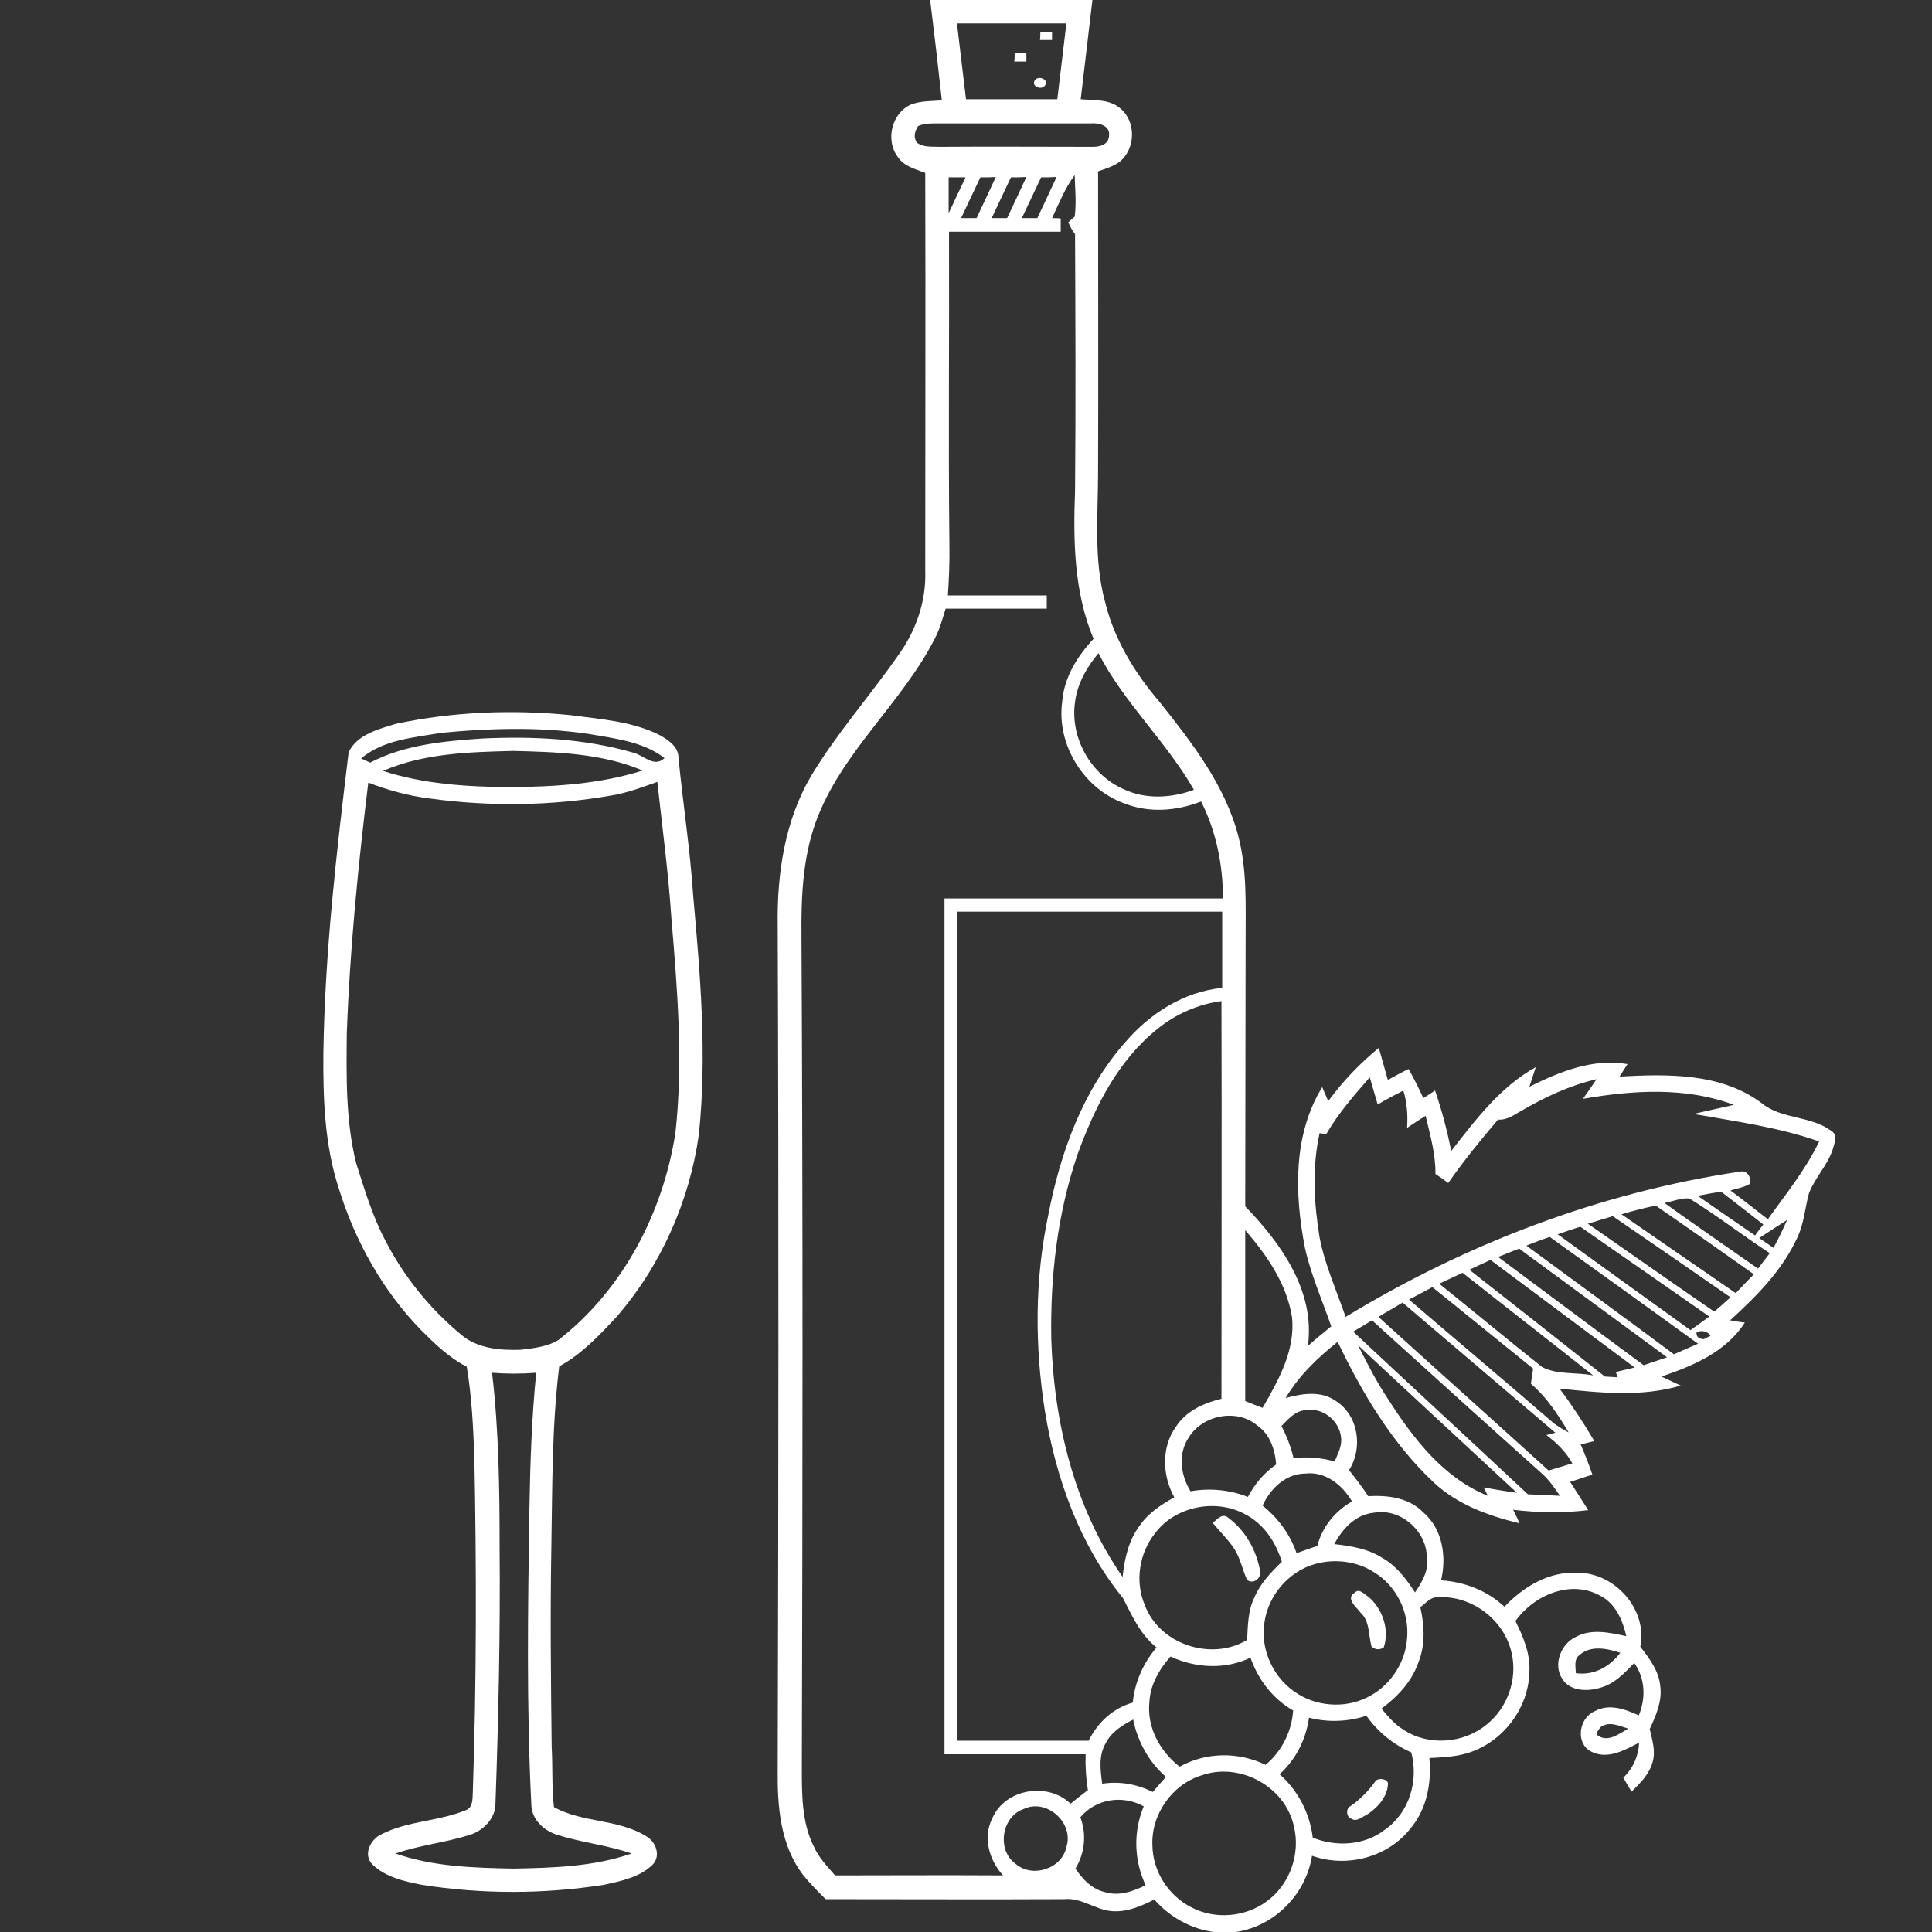
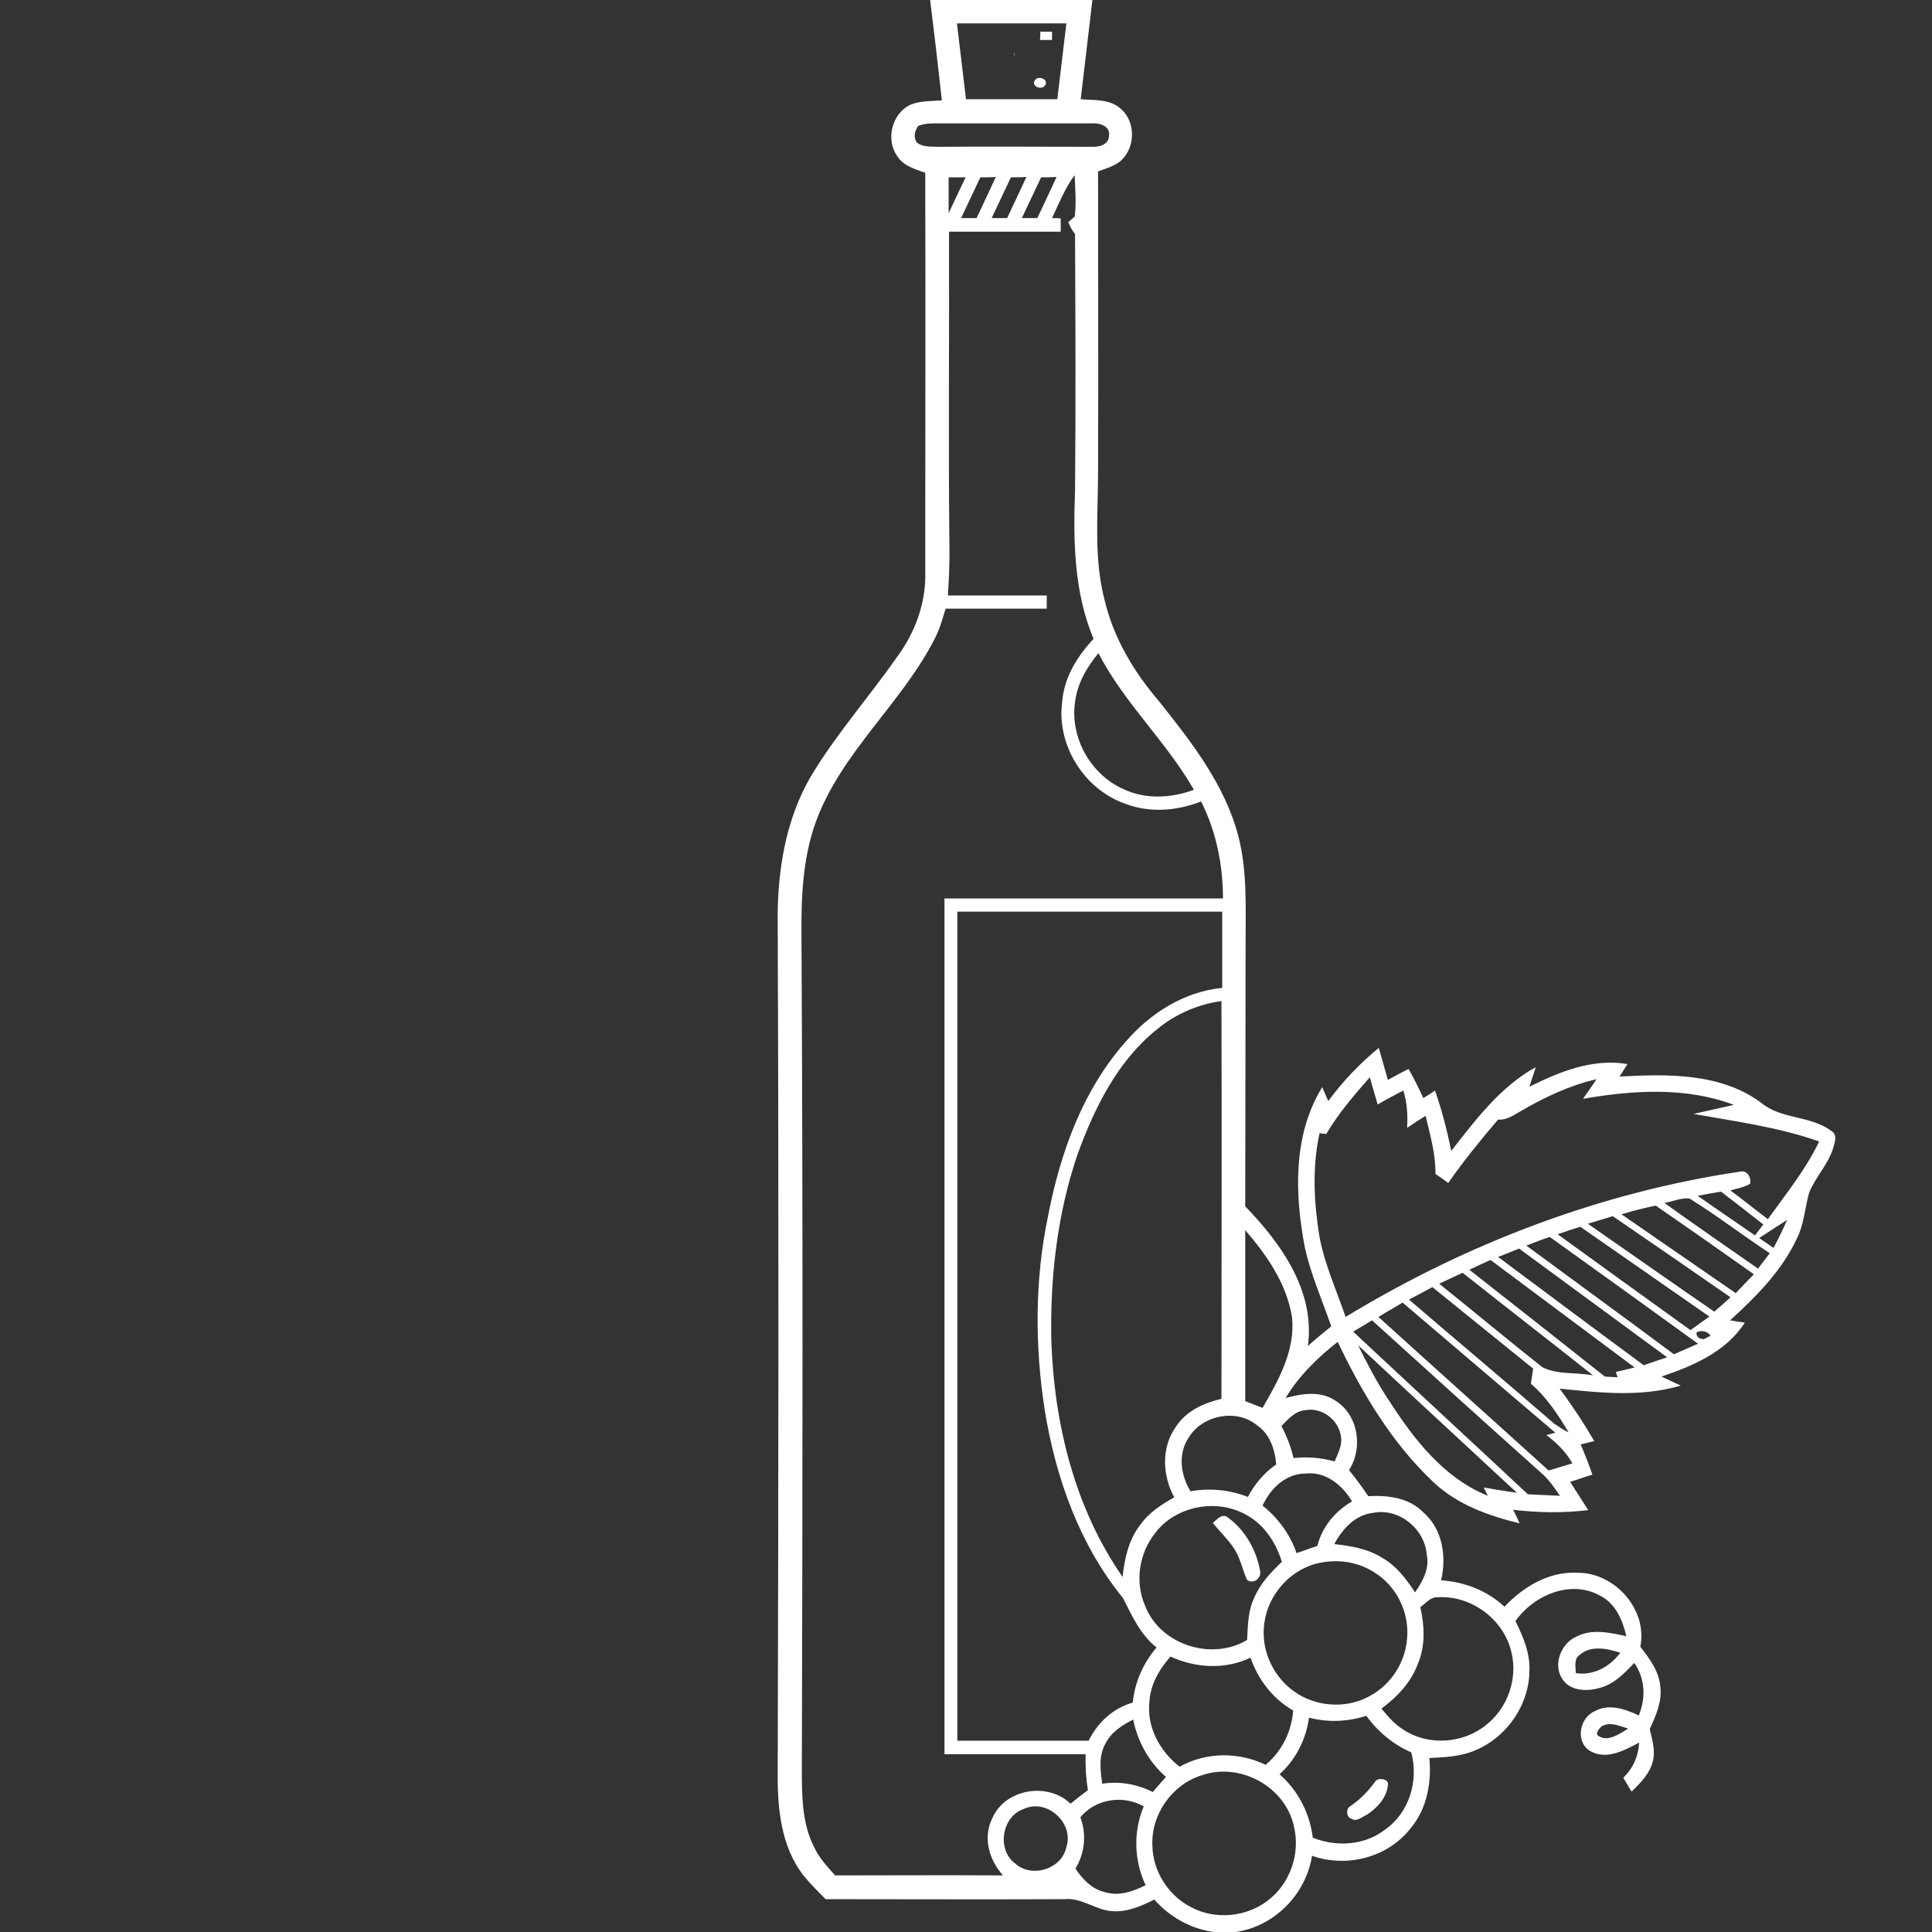
<svg xmlns="http://www.w3.org/2000/svg" id="Слой_1" x="0px" y="0px" viewBox="0 0 512 512" style="enable-background:new 0 0 512 512;" xml:space="preserve">
  <rect x="0" y="0" width="512" height="512" fill="#333333" stroke="none" />
  <style type="text/css"> .st0{fill:#FFFFFF;} </style>
  <g id="_x23_000000ff">
    <path class="st0" d="M246.5,0h43c-1,8.8-2.1,17.5-3.1,26.3c3.6,0.3,7.8-0.1,10.7,2.6c4,3.5,3.8,10.5-0.3,13.9 c-1.7,1.3-3.8,1.9-5.8,2.6c0,26.5,0.1,53,0,79.6c0,11.4-1.2,23.1,1.8,34.3c2.4,10,7.8,18.9,14.4,26.6c8.6,10.8,17.5,22.2,21,35.8 c2.3,8.9,1.9,18.2,1.9,27.4c0,23.5-0.1,47.1-0.1,70.6c9.5,9.8,18.6,22.5,16.6,37c2-1.8,4.1-3.5,6.2-5.2c-2.4-6.9-5.4-13.7-7-20.9 c-2.7-14.1-3.2-29.8,4.6-42.5c0.4,0.9,1.2,2.8,1.6,3.7c3.9-5.3,8.4-10,13.4-14.1c0.8,2.8,1.6,5.6,2.4,8.5c1.8-1,3.6-2,5.5-2.9 c1.4,2.5,2.7,5.1,3.9,7.7c1-0.6,2.1-1.3,3.1-2c1.8,5.2,3.2,10.6,4.3,16c6.5-8.3,13-17,22.4-22.2c-0.4,1.3-1.3,3.9-1.7,5.2 c8-4,16.9-7.6,26-6c-0.7,1.1-1.4,2.2-2.1,3.3c12.7-0.7,26.9-1,37.6,7c5.3,4.4,13.1,3.3,18.5,7.4c1.9,1.1,0.8,3.3,0.4,4.9 c-1.4,4.2-4.7,7.5-6.3,11.6c-1.1,4-1.3,8.2-3.2,12c-4,8.6-10.8,15.4-17.7,21.7c1,0.2,2.9,0.5,3.9,0.6c-5,7.8-13.8,11.5-22.1,14.3 c1.7,0.8,3.4,1.6,5.1,2.4c-10.5,3.1-21.4,1.9-32.1,0.8c3.3,4.4,6.4,9.1,9.2,13.9c-1.2,0.3-2.4,0.6-3.6,0.9c1.1,2.6,2.2,5.3,3.1,8 c-2,0.6-3.9,1.3-5.9,1.9c1.6,2.5,3.2,5,4.8,7.5c-6.6,0.8-13.3,0.7-19.9-0.1c0.6,1.2,1.2,2.4,1.7,3.6c-8.2-2-16.4-4.9-22.7-10.8 c-11.1-10.4-19-23.7-25.5-37.3c-5.3,4.2-10.3,9-13.8,14.9c4.3-1.2,9.3-2,13.2,0.7c6.1,3.8,7.4,12.5,3.6,18.4 c1.8,2.2,3.5,4.5,5.1,6.9c5.2-0.3,10.8,0.4,14.6,4.3c5.1,4.4,6.2,11.7,4.7,18c6.2,0.4,12.2,2.7,16.8,7c5-5.3,11.8-9.4,19.3-9 c9.9-0.1,18.7,9.7,16.7,19.6c2.4,3.1,5,6.5,5.3,10.6c0.5,4-1.2,7.7-2.8,11.2c0.6,2.8,1.6,5.7,0.8,8.6c-0.8,3.3-3.3,5.7-5.6,8 c-0.8-1.2-1.5-2.5-2.2-3.7c2.6-2.5,4-5.7,4.2-9.3c-3.8,2-8.4,4.6-12.7,2.4c-4.3-2.2-3.3-8.9,0.9-10.7c3.8-2.1,8-0.6,11.7,1.1 c1.9-4.6,1.7-9.8-1.2-13.9c-2.7,2.8-5.5,5.8-9.5,6.7c-3.3,0.9-7.6,0.7-9.6-2.5c-2.5-3.8-0.3-9.3,3.6-11.1c4.2-2.3,9.1-1.1,13.4-0.2 c-1-4.2-2.8-8.6-6.9-10.7c-7.8-4.4-17.6-0.2-22.5,6.7c2.1,4.2,4,8.7,3.7,13.5c-0.2,9.6-7,18.5-16.1,21.4c-3.4,1.1-6.9,1.2-10.4,1.4 c0.6,6.4-0.6,13.3-4.8,18.4c-6,7.9-17,10.8-26.3,7.5c-1.7,10.9-11.1,19.8-22.2,20.4h-1.6c-7-0.3-13.4-3.6-18-8.8 c-3.4,1.7-7,3.3-10.9,3.1c-4.6-0.2-8.3-3.7-13-3.2c-21.1,0.1-42.2,0-63.2,0c-2-2-4-4-5.8-6.2c-6.2-7.9-7-18.3-6.9-27.9 c0.2-74.7,0.3-149.3,0-224c-0.2-13.7,1.9-27.9,9-39.8c6.7-11.1,15.3-20.8,22.7-31.4c4.8-6.5,7.7-14.5,7.4-22.7 c0-35.2,0.1-70.4,0-105.5c-2.7-1-5.8-1.8-7.4-4.4c-3.2-4.4-1.4-11.5,3.6-13.7c2.6-1,5.4-0.9,8.2-1.1C248.6,17.5,247.6,8.8,246.5,0 M253.6,6.2c0.8,6.7,1.6,13.4,2.4,20.1c8.1,0,16.2,0,24.2,0c0.8-6.7,1.6-13.4,2.4-20.1C272.9,6.2,263.2,6.2,253.6,6.2 M243.3,33.4 c-0.9,1.4-1.3,3-0.3,4.4c1.7,1.3,4,1,6,1.1c13.4-0.1,26.7,0,40.1,0c2,0.1,4.7-0.4,4.8-2.9c0.4-2.8-2.8-3.5-4.9-3.3 c-13.3,0-26.6,0-40,0C247.1,32.7,245.1,32.6,243.3,33.4 M251.4,47c0,3.2,0,6.3,0,9.5c1.5-3.2,3-6.4,4.5-9.5 C254.4,47,252.9,47,251.4,47 M259.8,47c-1.7,3.6-3.4,7.2-5.1,10.8c1.4,0,2.7,0,4.1,0c1.7-3.6,3.4-7.2,5.1-10.9 C262.6,47,261.2,47,259.8,47 M267.9,47c-1.7,3.6-3.4,7.2-5.1,10.8c1.4,0,2.7,0,4.1,0c1.7-3.6,3.4-7.2,5.1-10.9 C270.6,47,269.2,47,267.9,47 M275.9,47c-1.7,3.6-3.4,7.2-5.1,10.8c1.4,0,2.7,0,4.1,0c1.7-3.6,3.4-7.2,5.1-10.9 C278.6,47,277.2,47,275.9,47 M278.8,57.8c0.6,0,1.7,0,2.3,0.1c0,0.9,0,2.6,0,3.5c-9.9,0-19.8,0-29.6,0c0.1,27.5-0.2,55.1,0.1,82.6 c0.1,4.6-0.1,9.2-0.4,13.8c8.7,0,17.5,0,26.2,0c0,0.9,0,2.6,0,3.5c-8.9,0-17.8,0-26.8,0c-0.8,2.6-1.5,5.2-2.7,7.6 c-8.8,17.5-25.1,30.5-31.8,49.2c-3.4,9.6-3.8,19.9-3.7,30c0.4,73.3,0.3,146.7,0.1,220c0,7.2-0.1,14.8,3.2,21.3 c1.3,2.9,3.5,5.2,5.6,7.6c14.8,0,29.7-0.1,44.5,0c-3.7-4.1-5.4-10.1-2.8-15.2c3.4-7.8,14.7-9.6,20.7-3.8c1.5-1.2,3.1-2.5,4.6-3.6 c-0.5-3.1-0.7-6.3-0.6-9.5c-12.5,0-24.9,0-37.4,0c0-75.6,0-151.2,0-226.8c24.6,0,49.2,0,73.8,0c0-8.9-1.8-17.8-5.8-25.7 c-6.4,2.5-13.6,3.1-20.1,0.6c-10.9-3.8-18.3-15.6-16.7-27.1c0.5-6.4,4-12,8.3-16.6c-5.2-12.4-5.4-26-4.9-39.3 c0.2-22.7,0.1-45.4,0-68c-0.8-0.9-1.3-2-1.8-3.1c0.4-0.4,1.3-1.1,1.7-1.5c0.5-3.7,0.1-7.4,0-11C282.2,49.9,280.6,54,278.8,57.8 M284.9,186c-1.4,9.5,4.2,19.4,13,23.2c5.8,2.7,12.6,2.3,18.5,0.1c-7.4-12.9-18.5-23-25.3-36.2C288.1,176.7,285.5,181.1,284.9,186 M253.7,241.6c0,73.2,0,146.4,0,219.7c11.6,0,23.2,0,34.8,0c2.4-4.8,6.4-8.6,11.7-10.1c0.5-5.4,2.8-10.5,6.3-14.6 c-4.3-3.4-6.5-8.4-8.9-13.1c-11.5-14.1-17.8-31.8-20.7-49.6c-2.7-17.2-2.7-34.9,0.9-51.9c3.2-16.5,9.1-33,20.4-45.8 c6.5-7.6,15.5-13.4,25.7-14.4c0-6.7,0-13.4,0-20.2C300.5,241.6,277.1,241.6,253.7,241.6 M306.7,272.7 c-10.5,8.4-16.6,20.8-21.1,33.1c-5.4,15.8-7.3,32.5-7,49.1c0.7,22.1,6.1,44.6,18.9,63c0.5-4.8,1.6-9.8,4.6-13.7 c2.3-3.3,5.7-5.5,9.1-7.4c-3.2-5.8-3.5-13.3,0.5-18.8c2.7-4.1,7.3-6.2,12-7.3c0-35.1,0.1-70.2,0-105.4 C317.6,266.1,311.6,268.7,306.7,272.7 M351.5,300.5c-0.4,0-1.3-0.1-1.8-0.2c-2,9.1-1.5,18.5,0,27.6c1.4,7.3,4.5,14.1,6.9,21.1 c31.9-19.4,67.5-33,104.5-38.5c1.9-0.5,3.1,1.6,2.7,3.2c-1.6,1-3.5,1.2-5.2,1.8c3.4,2.5,6.6,5.1,9.9,7.6c4.8-6.7,10-13.1,13.6-20.6 c-10.8-3.8-22.1-5.3-33.3-7.3c3.6-0.8,7.1-1.6,10.7-2.4c-12.7-4.8-26.8-3.9-40-1.6c1.2-1.7,2.4-3.4,3.6-5.2 c-7,1.6-13.6,4.7-19.8,8.3c-2,1.1-3.9,2.6-6.3,2.4c-4.6,5.4-9.1,10.9-13.2,16.8c-1.1-0.8-2.2-1.6-3.4-2.4 c0.1-5.2-1.4-10.3-2.6-15.4c-1.6,1-3.3,2.1-4.9,3.2c0.2-3.3,0-6.7-1-9.9c-2.3,1.2-4.6,2.4-6.8,3.7c-0.7-2.4-1.4-4.8-2.1-7.2 C358.9,290.2,354.7,295,351.5,300.5 M449.9,316.9c5,3.5,10.1,7,15.2,10.5c0.7-1,1.5-2,2.2-2.9c-3.7-2.9-7.4-5.8-11.2-8.7 C454.1,316.1,452,316.5,449.9,316.9 M441.1,318.8c8.2,5.9,16.5,11.6,24.8,17.4c1-1.4,2.1-2.7,3.1-4.1c-7.2-4.7-14-10-21.3-14.5 C445.5,317.4,443.3,318.4,441.1,318.8 M429.7,321.8c10.1,7,20.2,13.9,30.3,20.9c1.6-1.7,3.2-3.4,4.8-5c-8.6-6.1-17.3-12.2-26-18.2 C435.8,320.1,432.7,320.9,429.7,321.8 M420.8,324.3c11.2,7.8,22.3,15.6,33.5,23.3c1.4-1.2,2.9-2.5,4.3-3.8 c-10.4-7.2-20.8-14.4-31.2-21.5C425.2,323,423,323.6,420.8,324.3 M466.2,328.1c1.3,0.9,2.5,1.7,3.8,2.6c1.3-2.4,2.5-4.9,3.6-7.4 C471.1,324.9,468.6,326.5,466.2,328.1 M412.8,327.1c11.7,8.5,23.4,16.9,35.2,25.4c1.7-1.2,3.3-2.4,5-3.6 c-11.4-7.9-22.8-15.9-34.2-23.8C416.8,325.7,414.8,326.4,412.8,327.1 M330,326c0,15.1,0,30.2,0,45.3c1.5,0.6,3,1.2,4.6,1.8 c4.2-7.3,8.7-15.2,7.8-24C341,340.2,335.7,332.6,330,326 M404.5,330.1c13,9.6,26.1,19.1,39.1,28.8c2.1-0.9,4.3-1.9,6.4-2.8 c-13.1-9.5-26.2-18.9-39.3-28.3C408.6,328.5,406.5,329.3,404.5,330.1 M397,333.1c12.9,9.6,25.7,19.2,38.6,28.7 c2-0.7,4.1-1.4,6.2-2.1c-13.1-9.6-26.1-19.2-39.2-28.8C400.7,331.6,398.9,332.4,397,333.1 M389.4,336.5c12,9.4,23.9,18.8,35.9,28.3 c1.1,0.1,2.3,0.1,3.4,0.2l-0.5-1.4c1.7-0.4,3.4-0.8,5-1.2c-12.7-9.5-25.5-19-38.2-28.5C393.2,334.7,391.3,335.6,389.4,336.5 M381.4,340.2c9.1,7.3,18.1,14.8,27.3,22.1c4.1,2.1,9,1.3,13.5,2.2c-11.5-9.1-23.1-18.1-34.6-27.2 C385.5,338.3,383.5,339.2,381.4,340.2 M373.4,344.4c12.8,11,25.7,21.8,38.5,32.9c1.2,0.8,2.5,1.7,3.8,2.3c-2.8-4.7-5.8-9.3-10-12.9 c0.2-1.3,0.4-2.7,0.6-4c-8.9-7.2-17.8-14.4-26.7-21.6C377.6,342.2,375.5,343.3,373.4,344.4 M365.3,349c15,13.6,30.1,27.1,45.1,40.7 c2.1-0.6,4.2-1.3,6.3-1.9c-1.7-3-4.1-5.4-6.9-7.5c0.6-0.1,1.8-0.5,2.4-0.6c-13.5-11.5-27-23-40.5-34.5 C369.6,346.5,367.4,347.7,365.3,349 M358.6,352.9c15.4,14.4,30.9,28.7,46.3,43.1c2.8,0.1,5.7,0.3,8.5,0.4c-1.5-2.2-3-4.4-5-6.1 c-15-13.4-29.9-26.9-44.8-40.4C362,350.9,360.3,351.9,358.6,352.9 M449.6,353.1c-0.1,1.1,0.5,1.7,1.9,1.8c0.5-0.2,1.3-0.7,1.8-0.9 C452.6,352.8,450.8,352.4,449.6,353.1 M359.9,356.5c2.5,5,5,9.9,8.1,14.5c6.6,10.3,14.6,20.7,26.3,25.4l-1.1-2.2 c2.9,0.5,5.8,1,8.8,1.4C388,382.6,373.9,369.6,359.9,356.5 M339.6,377.9c1.4,2.7,2.5,5.5,3.2,8.5c3.7-0.4,7.3-0.1,10.9,0.9 c0.8-2,2-4.1,1.7-6.3c-0.4-4.5-4.9-8.1-9.4-7.3C343.2,373.9,341.4,376.1,339.6,377.9 M315,381c-2.9,4.3-2.1,10,0.5,14.2 c5.1-0.9,10.4-0.4,15.2,1.5c1.8-3.4,4.3-6.4,7.5-8.6c-0.3-4-1.7-8.1-5.1-10.4C327.7,373.2,318.6,375,315,381 M334.6,399 c4.1,3.3,7.3,7.6,9,12.6c1.8-0.6,3.6-1.3,5.5-1.9c1.3-5.1,4.7-9.2,9.2-11.8c-2.5-4.3-7-8-12.3-7.4 C340.8,390.5,336.7,394.4,334.6,399 M306.2,406.2c-4.3,5.3-5.5,12.9-2.8,19.2c3.9,10.4,17.6,14.9,27.1,9.2 c0.2-3.8,0.2-7.7,1.9-11.2c1.6-3.8,4.4-6.7,7.3-9.5c-1.6-5.3-4.9-10.2-9.9-12.7C322.1,397.1,311.5,399.2,306.2,406.2 M353.6,409.2 c4.4,0.5,8.9,1.2,12.8,3.7c3.7,2.1,6.3,5.6,8.6,9.1c2-2.9,3.9-6.3,3.1-10c-0.5-6.8-7.3-12.4-14.1-11.1 C359.2,401.4,355.8,405.1,353.6,409.2 M348.4,414.5c-6.9,2-12.3,8.3-13.3,15.4c-1.2,7.4,2.5,15.2,9,19.1c5.7,3.5,13.4,3.7,19.2,0.3 c5.4-3,9.2-8.9,9.6-15.2c0.6-6.8-2.8-13.8-8.7-17.4C359.6,413.7,353.7,413,348.4,414.5 M376.4,425.9c1.1,4.9,1.4,10.1-0.6,14.9 c-1.8,5-5.5,8.9-9.7,12c1.7,2,3.4,4.1,5.7,5.5c6.6,4.5,16.1,3.8,22.2-1.3c5.5-4.4,8.2-12,6.6-18.9c-1.9-8.8-10.6-15.4-19.6-14.8 C379,423.2,377.9,424.9,376.4,425.9 M418.6,438.6c-1.6,1.1-1,3.2-1,4.8c4.8,0.7,9-1.7,11.8-5.4C426,436.9,421.6,435.9,418.6,438.6 M310.2,439c-3,3.4-5.4,7.5-5.6,12.1c-0.7,6.7,2.8,13,8,17.1c7-3.9,15.6-4,22.8-0.5c4.3-3.6,6.9-8.8,7.3-14.4 c-5.4-3.1-9.3-8.2-11.3-14C324.7,442.5,316.9,442.1,310.2,439 M346.9,455.2c-0.8,5.8-3.5,11.1-7.8,15c4.9,4.3,8,10.3,8.8,16.8 c6.2,2.5,13.7,2.1,19.1-2.1c6.5-4.5,9-13,7-20.5c-4.8-2.1-8.9-5.5-11.9-9.7C357.2,456.3,351.9,456.5,346.9,455.2 M293,462 c-1.9,3.3-1.4,7.1-0.9,10.7c4.6-0.7,9.2,0.1,13.4,2.2c1.2-1.4,2.3-2.7,3.5-4c-4.5-3.9-7.5-9.3-8.7-15.2 C297.4,457.2,294.5,459,293,462 M424.3,457.6c-0.5,0.6-1.8,1.9-0.6,2.5c2.6,1.6,5.5-0.7,7.8-2C429.1,457.4,426.6,456.1,424.3,457.6 M318.4,470.5c-7.8,2.4-13.4,10.4-13,18.6c0.1,6.8,4.2,13.2,10.2,16.3c6.3,3.4,14.5,2.7,20.2-1.6c6-4.4,8.9-12.5,7.1-19.8 C340.6,473.4,328.5,466.9,318.4,470.5 M286.3,481.6c1.7,4.5,1.2,9.5-1.3,13.6c1.9,2.8,4.3,5.4,7.7,6.2c3.7,1.2,7.5-0.1,10.9-1.8 c-3.1-6.6-3.3-14.2-0.5-20.9C297.5,475.6,290.4,476.7,286.3,481.6 M271.3,479.4c-5.9,2-7.2,10.9-2.2,14.5 c4.4,3.9,12.3,1.4,13.5-4.4C284.7,483.1,277.4,476.5,271.3,479.4z" />
    <path class="st0" d="M275.7,8.4c1,0,2.1,0,3.1,0c0,0.6,0,1.7,0,2.2c-1.1,0-2.1,0-3.2,0C275.7,10,275.7,8.9,275.7,8.4z" />
-     <path class="st0" d="M268.9,14.1c0.8,0,2.4,0,3.1,0c0,0.6,0,1.6,0,2.2c-1.1,0-2.1,0-3.2,0C268.9,15.7,268.9,14.6,268.9,14.1z" />
+     <path class="st0" d="M268.9,14.1c0.8,0,2.4,0,3.1,0c-1.1,0-2.1,0-3.2,0C268.9,15.7,268.9,14.6,268.9,14.1z" />
    <path class="st0" d="M274.3,21.2c1-1.3,3.8-0.1,2.6,1.5C275.9,24,273.1,22.8,274.3,21.2z" />
-     <path class="st0" d="M105,191.8c15.1-3.2,30.7-3.8,46-2.3c8.1,1.1,16.6,1.6,24,5.4c2.2,1.3,4.8,3,4.8,5.9 c1.2,12.2,3.1,24.4,3.9,36.6c1.9,21,3.7,42.3,1.5,63.3c-2.5,17.8-10.2,35-22,48.5c-4.5,4.8-9.1,9.7-15,12.9 c-2,16.2-1.8,32.5-2.1,48.8c-0.3,17.3-0.1,34.7,0.1,52c0.3,5.3,0,10.7,0.6,16c7.5,4.2,17,3.1,24.4,7.7c2.6,1.4,4,5.2,1.8,7.5 c-3.4,3.4-8.4,4.4-13,5.4c-16,2.5-32.3,2.5-48.2,0c-4.6-0.9-9.6-2-13.1-5.4c-2.6-2.6-0.5-6.7,2.4-8c7-3.6,15.2-3.4,22.4-6.4 c1.9-0.7,1.7-3.1,1.8-4.7c1-29.7,1-59.4,0.4-89.1c-0.3-7.9-0.7-15.9-2-23.7c-4.7-2.4-8.5-6.1-12.2-9.8 C101.4,342,94.1,328.9,89.8,315c-3.8-11.6-4.2-23.9-4.1-36c0.4-26.7,3.5-53.3,6.7-79.7C94.7,194.6,100.4,193.2,105,191.8 M116.9,194.2c-7.3,1.3-15.3,1.8-21.2,6.8c0.6,0.3,1.8,0.8,2.4,1.1c9.2-4.8,19.7-5.7,29.8-6.4c13.3-0.6,26.8,0,39.7,3.7 c2.9,0.6,5.7,4.2,8.5,1.5c-4.9-3.8-11.2-4.9-17.1-5.9C145.1,192.5,130.9,192.9,116.9,194.2 M101.5,204.3 c10.8,3.5,22.2,4.2,33.5,4.3c11.9-0.1,23.9-0.8,35.3-4.4c-10.8-4.6-22.8-4.9-34.3-5.2C124.4,199.3,112.3,199.6,101.5,204.3 M162.1,210.8c-15.9,2.8-32.3,3-48.3,0.8c-5.6-0.7-11-2.2-16.2-4.2c-2.7,22.1-4.9,44.3-5.7,66.6c-0.1,11.5-0.3,23.1,2.5,34.3 c2.2,6.9,4.3,14,7.7,20.4c4.9,9.6,11.8,18.1,20.1,25c4.3,3.7,10.4,4.2,15.8,4c3.4-0.4,7.1-0.8,10-2.6c17.1-13.3,27.7-33.7,31-54.9 c2.1-19,0.5-38.2-1.1-57.2c-0.8-12-2.4-23.8-3.7-35.8C170.3,208.6,166.3,210.1,162.1,210.8 M130.4,363.8c1.8,15.3,2,30.8,2,46.2 c0.2,22.7-0.3,45.4-1.1,68c0,4-3.3,7.2-6.9,8.3c-6.4,2-13.2,2.7-19.6,4.9c10,3.5,20.8,3.8,31.3,4c10.5-0.2,21.2-0.5,31.3-4 c-6.4-2.2-13.2-2.9-19.6-4.9c-3.7-1.1-7-4.2-7-8.2c-1.3-26-0.9-52.1-0.5-78.1c0.2-12.1,0.6-24.2,1.8-36.2 C138.1,364.1,134.2,364.1,130.4,363.8z" />
    <path class="st0" d="M321.4,403.6c1.2-1,2.6-2.8,4.2-1.3c4.4,3.3,7.3,8.4,8.3,13.8c0.6,2-1.7,3.9-3.4,2.6c-1.3-2.8-1.8-5.9-3.5-8.4 C325.3,407.8,323.2,405.8,321.4,403.6z" />
-     <path class="st0" d="M359.1,422c1.2-1.2,2.6,0.7,3.6,1.2c3.7,3.2,5.6,8.7,4,13.4c-1.1,0.7-2.2,0.6-3.2-0.2c-0.9-3-0.4-6.7-2.9-9 C359.5,425.9,356.4,423.6,359.1,422z" />
    <path class="st0" d="M364.4,472.2c0.6-1.3,3.9-0.8,3.4,0.9c-0.3,3.4-3,6.2-5.7,7.9c-1.2,0.5-2.6,1.9-3.9,1 c-1.4-0.3-1.6-2.7-0.4-3.3C360.3,477,362.5,474.8,364.4,472.2z" />
  </g>
</svg>